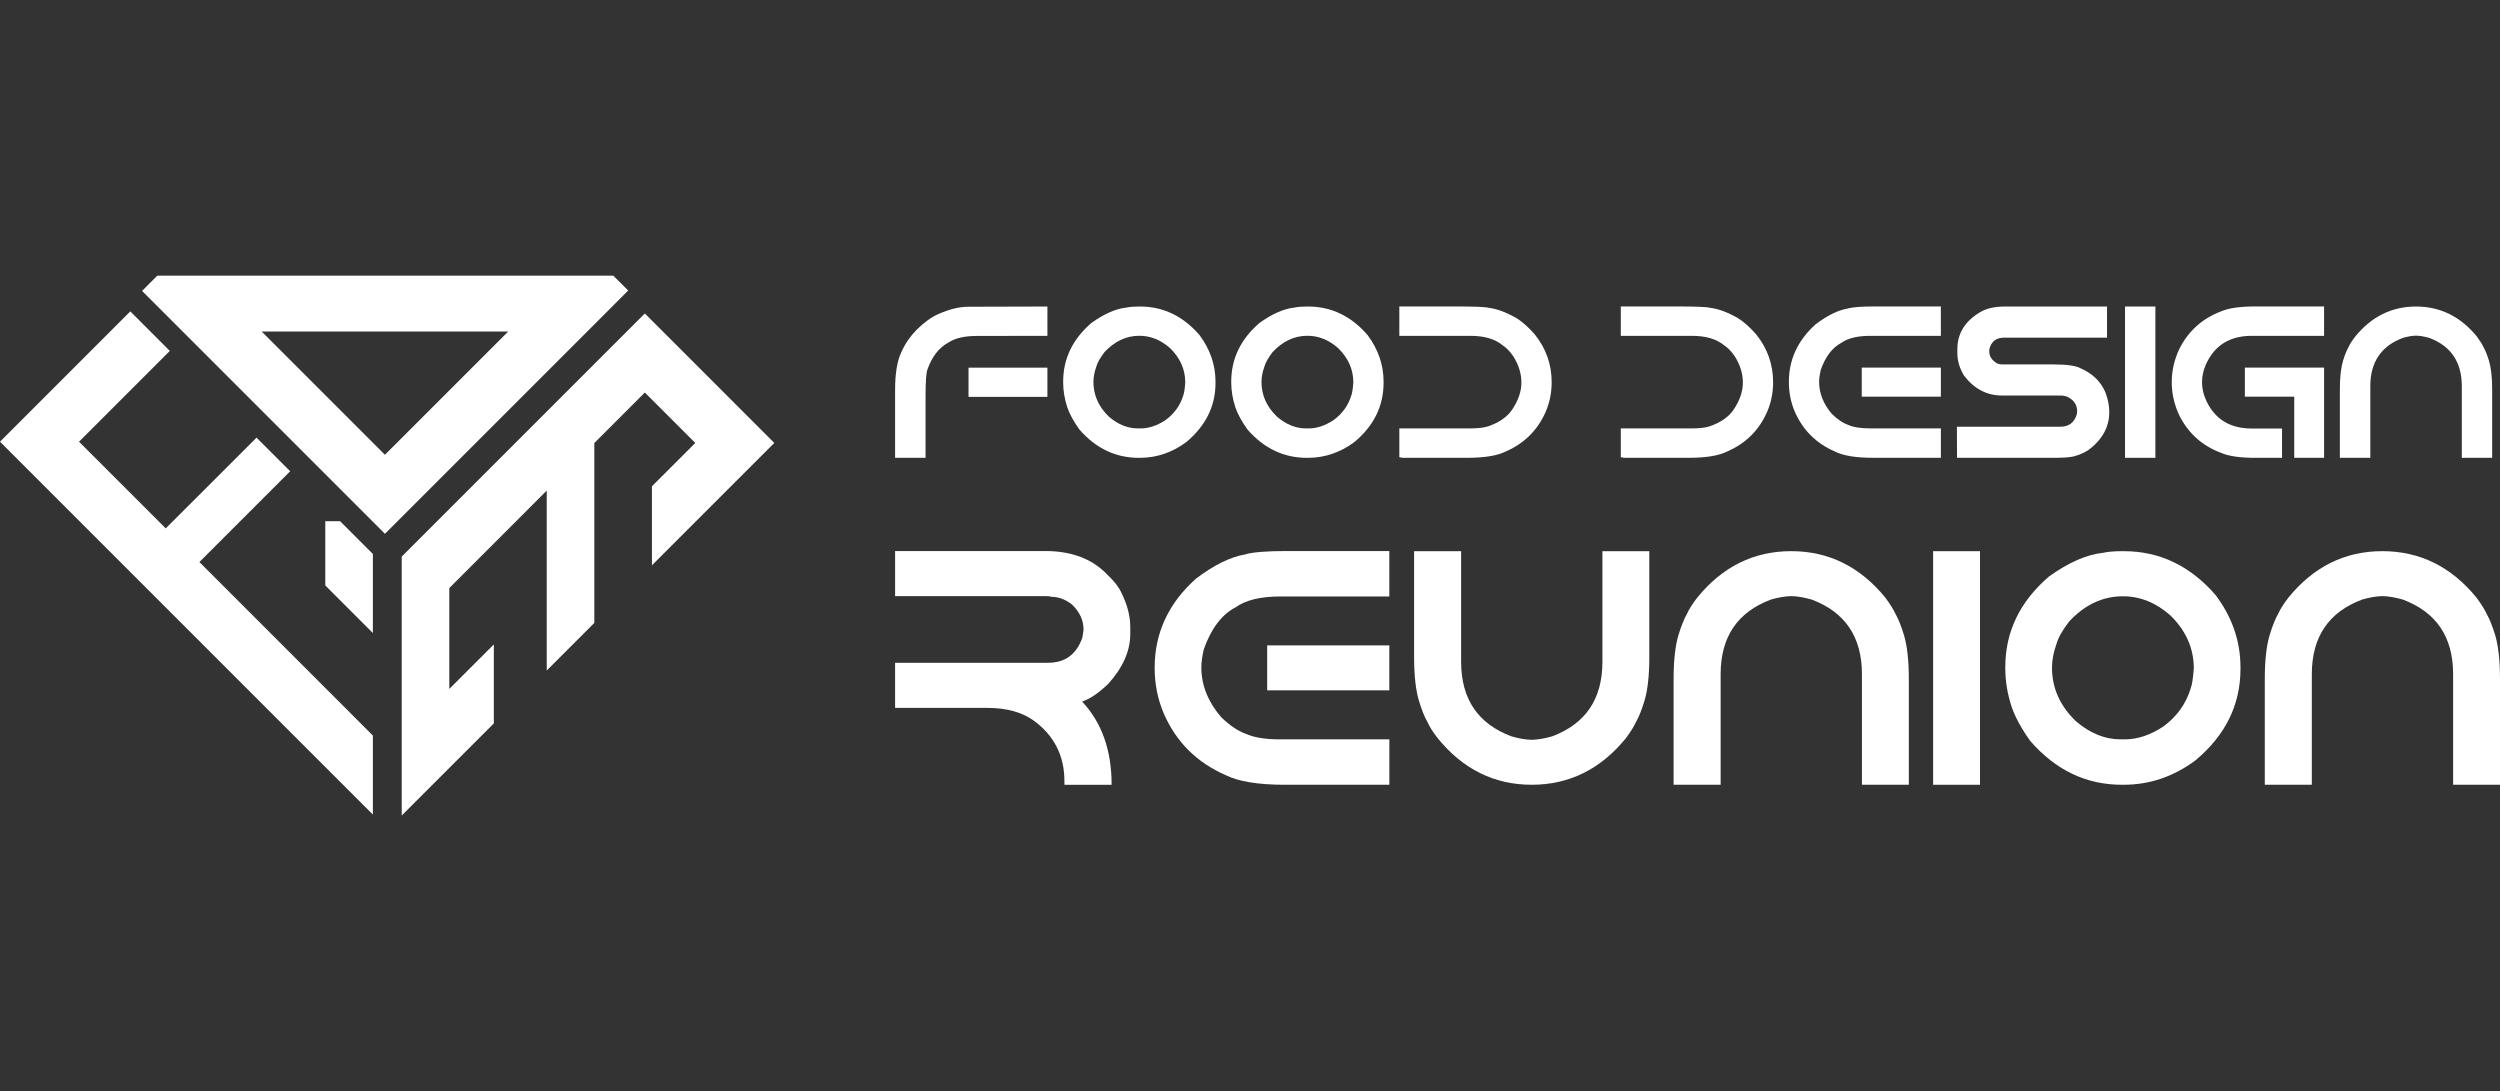
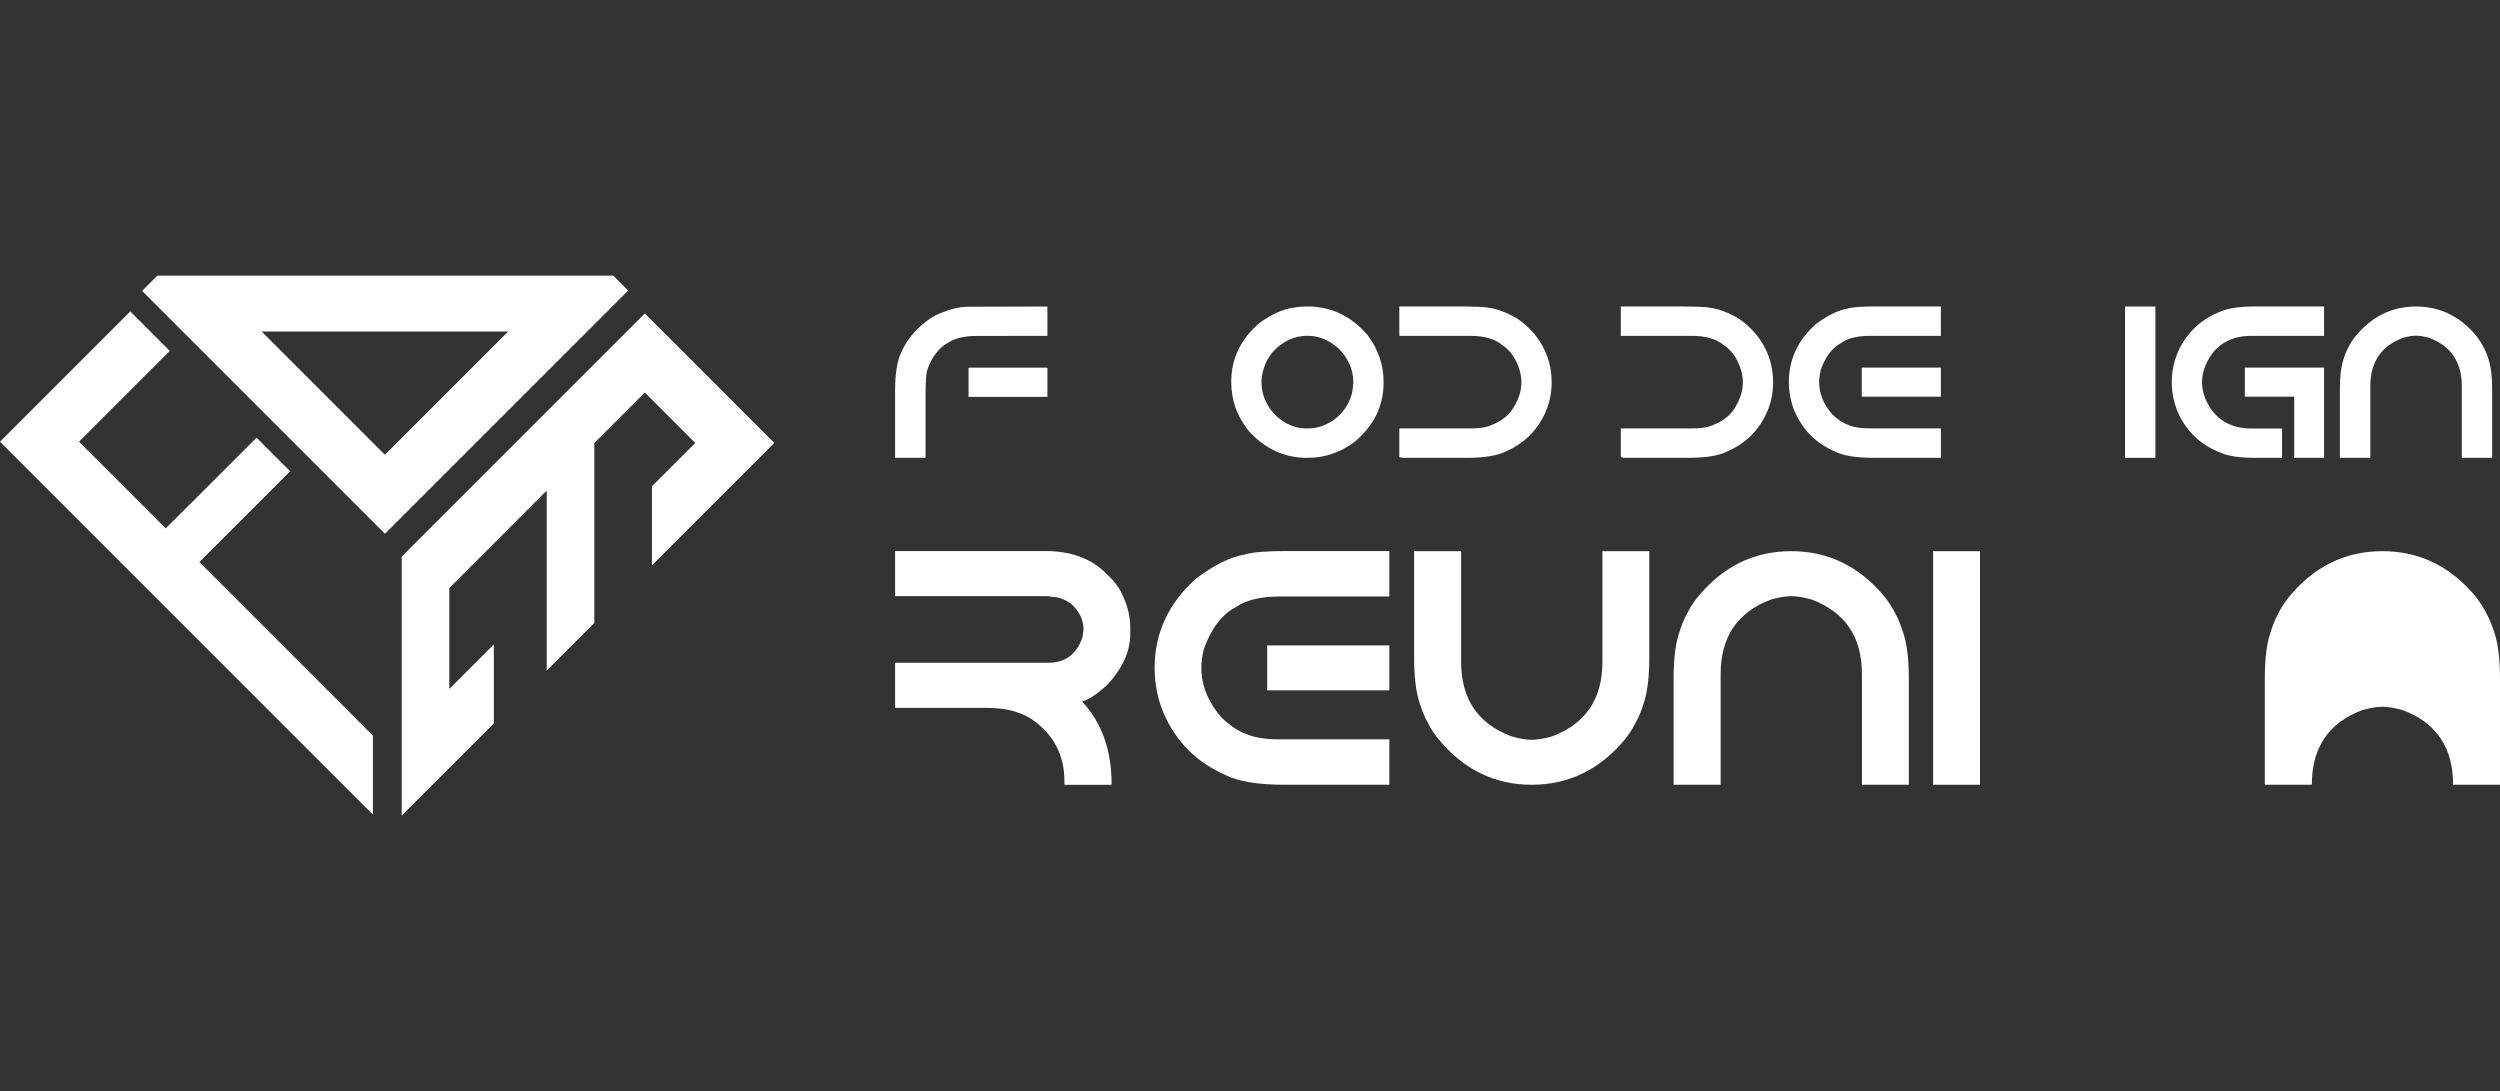
<svg xmlns="http://www.w3.org/2000/svg" version="1.1" id="Calque_1" x="0px" y="0px" width="232.172px" height="101.334px" viewBox="0 -24.667 232.172 101.334" enable-background="new 0 -24.667 232.172 101.334" xml:space="preserve">
  <rect x="0" y="-24.667" width="232.172" height="101.334" fill="#333333" stroke="none" />
  <g>
    <g>
      <g>
        <path fill="#FFFFFF" d="M97.272,3.799v2.723l-6.565,0.01c-1.145,0-2.023,0.207-2.634,0.615c-0.865,0.467-1.51,1.291-1.933,2.469     c-0.122,0.287-0.185,1.1-0.185,2.438v5.797h-2.829v-6.294c0-1.537,0.194-2.713,0.585-3.531c0.338-0.764,0.81-1.451,1.415-2.07     c0.709-0.695,1.379-1.18,2.009-1.453c1.021-0.455,1.958-0.684,2.811-0.684L97.272,3.799z M89.946,9.479h7.326v2.713h-7.326V9.479     z" />
-         <path fill="#FFFFFF" d="M105.77,3.799h0.098c2.16,0,4.003,0.885,5.532,2.654c0.987,1.328,1.483,2.77,1.483,4.334v0.096     c0,2.16-0.904,3.994-2.713,5.504c-1.314,0.975-2.755,1.463-4.321,1.463h-0.098c-2.146,0-3.984-0.879-5.513-2.635     c-0.533-0.748-0.907-1.434-1.122-2.059c-0.253-0.779-0.38-1.543-0.38-2.291v-0.098c0-2.121,0.875-3.936,2.624-5.445     c1.184-0.846,2.264-1.32,3.239-1.424C104.898,3.833,105.289,3.799,105.77,3.799z M101.546,10.806     c0,1.223,0.478,2.297,1.434,3.219c0.852,0.73,1.747,1.094,2.684,1.094h0.272c0.755,0,1.522-0.258,2.302-0.771     c0.808-0.59,1.354-1.346,1.641-2.264c0.091-0.24,0.156-0.652,0.193-1.238c0-1.197-0.465-2.254-1.395-3.17     c-0.872-0.773-1.827-1.16-2.868-1.16c-1.216,0-2.295,0.506-3.239,1.521c-0.396,0.521-0.646,0.961-0.75,1.326     C101.637,9.87,101.546,10.351,101.546,10.806z" />
        <path fill="#FFFFFF" d="M121.38,3.799h0.097c2.159,0,4.004,0.885,5.531,2.654c0.989,1.328,1.483,2.77,1.483,4.334v0.096     c0,2.16-0.903,3.994-2.712,5.504c-1.314,0.975-2.756,1.463-4.321,1.463h-0.101c-2.145,0-3.982-0.879-5.511-2.635     c-0.534-0.748-0.906-1.434-1.121-2.059c-0.253-0.779-0.381-1.543-0.381-2.291v-0.098c0-2.121,0.875-3.936,2.624-5.445     c1.185-0.846,2.263-1.32,3.239-1.424C120.508,3.833,120.896,3.799,121.38,3.799z M117.152,10.806     c0,1.223,0.479,2.297,1.437,3.219c0.854,0.73,1.745,1.094,2.683,1.094h0.274c0.752,0,1.521-0.258,2.302-0.771     c0.807-0.59,1.353-1.346,1.639-2.264c0.092-0.24,0.156-0.652,0.195-1.238c0-1.197-0.466-2.254-1.396-3.17     c-0.871-0.773-1.828-1.16-2.869-1.16c-1.215,0-2.293,0.506-3.237,1.521c-0.397,0.521-0.647,0.961-0.75,1.326     C117.245,9.87,117.152,10.351,117.152,10.806z" />
        <path fill="#FFFFFF" d="M134.99,3.792c1.891,0,2.977,0.041,3.257,0.127c0.769,0.09,1.632,0.412,2.596,0.963     c0.527,0.328,1.087,0.826,1.679,1.494c1.052,1.309,1.58,2.793,1.58,4.459c0,0.977-0.189,1.896-0.566,2.762     c-0.742,1.684-1.963,2.9-3.66,3.646c-0.786,0.404-1.995,0.607-3.628,0.607h-5.981l-0.312-0.059v-2.673h6.596     c0.704,0,1.245-0.063,1.632-0.186c1.02-0.344,1.766-0.857,2.241-1.543c0.578-0.863,0.869-1.705,0.869-2.523     c0-0.828-0.251-1.643-0.752-2.441c-0.312-0.461-0.656-0.813-1.033-1.053c-0.69-0.566-1.675-0.85-2.957-0.85h-6.596v-2.73H134.99z     " />
        <path fill="#FFFFFF" d="M155.553,3.792c1.895,0,2.979,0.041,3.26,0.127c0.768,0.09,1.631,0.412,2.597,0.963     c0.524,0.328,1.085,0.826,1.677,1.494c1.053,1.309,1.579,2.793,1.579,4.459c0,0.977-0.188,1.896-0.563,2.762     c-0.742,1.684-1.963,2.9-3.66,3.646c-0.787,0.404-1.996,0.607-3.629,0.607h-5.979l-0.313-0.059v-2.673h6.597     c0.702,0,1.245-0.063,1.629-0.186c1.021-0.344,1.769-0.857,2.245-1.543c0.578-0.863,0.867-1.705,0.867-2.523     c0-0.828-0.25-1.643-0.752-2.441c-0.312-0.461-0.655-0.813-1.033-1.053c-0.69-0.566-1.676-0.85-2.956-0.85h-6.597v-2.73H155.553z     " />
        <path fill="#FFFFFF" d="M174.089,3.792h6.156v2.73h-6.556c-1.186,0-2.082,0.219-2.692,0.654     c-0.834,0.436-1.472,1.277-1.913,2.527c-0.096,0.424-0.146,0.787-0.146,1.092c0,1.061,0.397,2.055,1.19,2.986     c0.521,0.5,1.009,0.834,1.464,0.994c0.502,0.229,1.188,0.342,2.059,0.342h6.596v2.732h-6.282c-1.608,0-2.797-0.195-3.571-0.588     c-1.729-0.752-2.969-1.988-3.718-3.705c-0.362-0.859-0.546-1.771-0.546-2.742c0-2.094,0.83-3.881,2.487-5.365     c1.087-0.82,2.067-1.305,2.946-1.453C172.012,3.859,172.854,3.792,174.089,3.792z M172.898,9.469h7.347v2.701h-7.347V9.469z" />
-         <path fill="#FFFFFF" d="M186.206,3.799h9.472V6.69h-9.56c-0.747,0-1.207,0.367-1.375,1.1v0.207c0,0.436,0.243,0.799,0.731,1.094     c0.147,0.057,0.307,0.086,0.469,0.086h4.809c1.234,0,2.075,0.127,2.518,0.381c1.092,0.488,1.848,1.232,2.265,2.234     c0.233,0.619,0.351,1.219,0.351,1.805c0,1.402-0.658,2.588-1.971,3.551c-0.391,0.248-0.84,0.439-1.348,0.576     c-0.377,0.084-1.004,0.127-1.883,0.127h-8.937l-0.011-2.889h9.601c0.808,0,1.321-0.396,1.544-1.191l0.018-0.262     c0-0.559-0.275-0.988-0.828-1.289c-0.194-0.104-0.445-0.156-0.752-0.156h-5.396c-1.409,0-2.588-0.617-3.53-1.854     c-0.412-0.68-0.615-1.375-0.615-2.076V7.753c0-1.445,0.703-2.584,2.107-3.426C184.469,3.978,185.242,3.799,186.206,3.799z" />
        <path fill="#FFFFFF" d="M197.348,3.799h2.82v14.051h-2.82V3.799z" />
        <path fill="#FFFFFF" d="M201.688,10.825c0-1.055,0.23-2.074,0.693-3.063c0.84-1.686,2.145-2.857,3.912-3.523     c0.701-0.297,1.755-0.447,3.159-0.447h6.381v2.73h-6.72c-2.024,0-3.437,0.873-4.235,2.615c-0.254,0.566-0.38,1.129-0.38,1.688     c0,0.566,0.126,1.129,0.38,1.688c0.8,1.742,2.211,2.617,4.235,2.617h2.816v2.721h-2.479c-1.404,0-2.458-0.15-3.159-0.451     c-1.769-0.656-3.073-1.826-3.912-3.51C201.919,12.9,201.688,11.877,201.688,10.825z M208.479,9.469h7.355v8.381h-2.77v-5.68     h-4.586V9.469L208.479,9.469z" />
        <path fill="#FFFFFF" d="M230.029,6.592c0.279,0.377,0.48,0.699,0.604,0.965c0.184,0.318,0.354,0.748,0.518,1.287     c0.195,0.652,0.293,1.535,0.293,2.654v6.352h-2.819v-6.654c0-2.238-1.011-3.732-3.033-4.488c-0.463-0.129-0.868-0.197-1.22-0.203     c-0.352,0.006-0.755,0.074-1.21,0.203c-2.021,0.756-3.034,2.25-3.034,4.488v6.654h-2.828v-6.352c0-1.119,0.098-2.002,0.292-2.654     c0.162-0.539,0.335-0.969,0.517-1.287c0.123-0.275,0.33-0.596,0.615-0.965c1.517-1.861,3.396-2.793,5.648-2.793     C226.622,3.799,228.507,4.73,230.029,6.592z" />
      </g>
      <g>
        <path fill="#FFFFFF" d="M83.127,26.507h13.947c2.461,0,4.389,0.738,5.784,2.215c0.623,0.582,1.054,1.145,1.296,1.686     c0.543,1.086,0.813,2.146,0.813,3.178v0.619c0,1.586-0.688,3.139-2.064,4.655c-0.883,0.844-1.687,1.387-2.409,1.627     c1.827,1.947,2.741,4.523,2.741,7.727h-4.383V47.88c0-2.369-0.959-4.252-2.878-5.646c-1.094-0.771-2.525-1.16-4.292-1.16h-8.556     v-4.19h14.219c1.557,0,2.611-0.768,3.163-2.305c0.06-0.311,0.101-0.57,0.12-0.781c0-0.854-0.355-1.627-1.068-2.319     c-0.613-0.481-1.265-0.724-1.959-0.724c0-0.041-0.21-0.061-0.632-0.061H83.127V26.507z" />
        <path fill="#FFFFFF" d="M119.52,26.507h9.504v4.219h-10.121c-1.829,0-3.215,0.336-4.157,1.008     c-1.286,0.672-2.271,1.973-2.953,3.902c-0.15,0.652-0.226,1.213-0.226,1.686c0,1.637,0.612,3.174,1.836,4.61     c0.806,0.773,1.559,1.285,2.261,1.537c0.774,0.352,1.831,0.527,3.179,0.527h10.184v4.217h-9.701     c-2.481,0-4.319-0.301-5.513-0.902c-2.671-1.166-4.584-3.072-5.738-5.725c-0.563-1.326-0.844-2.736-0.844-4.233     c0-3.234,1.279-5.996,3.841-8.285c1.677-1.268,3.192-2.012,4.55-2.244C116.312,26.609,117.607,26.507,119.52,26.507z      M117.682,35.271h11.342v4.173h-11.342V35.271z" />
        <path fill="#FFFFFF" d="M142.248,48.212c-3.475,0-6.383-1.439-8.721-4.311c-0.443-0.568-0.762-1.064-0.948-1.488     c-0.283-0.49-0.55-1.154-0.8-1.988c-0.303-1.004-0.453-2.37-0.453-4.098V26.52h4.367v10.272c0,3.454,1.563,5.766,4.687,6.93     c0.703,0.201,1.325,0.307,1.868,0.316c0.543-0.01,1.17-0.115,1.882-0.316c3.124-1.164,4.685-3.477,4.685-6.93V26.521h4.354v9.807     c0,1.729-0.149,3.094-0.453,4.098c-0.251,0.834-0.516,1.498-0.799,1.988c-0.188,0.412-0.503,0.908-0.933,1.49     C148.634,46.773,145.723,48.212,142.248,48.212z" />
        <path fill="#FFFFFF" d="M175.085,30.829c0.431,0.582,0.742,1.08,0.935,1.491c0.28,0.492,0.545,1.156,0.797,1.988     c0.303,1.004,0.453,2.368,0.453,4.099v9.805h-4.354V37.939c0-3.455-1.561-5.767-4.684-6.931c-0.713-0.2-1.342-0.307-1.883-0.315     c-0.545,0.011-1.166,0.115-1.869,0.315c-3.123,1.164-4.686,3.476-4.686,6.931V48.21h-4.368v-9.805     c0-1.729,0.152-3.094,0.453-4.098c0.25-0.832,0.517-1.496,0.798-1.988c0.189-0.422,0.508-0.92,0.95-1.492     c2.338-2.873,5.247-4.309,8.722-4.309C169.823,26.519,172.732,27.956,175.085,30.829z" />
        <path fill="#FFFFFF" d="M179.527,26.521h4.354v21.692h-4.354V26.521z" />
-         <path fill="#FFFFFF" d="M197.091,26.521h0.151c3.332,0,6.18,1.367,8.539,4.1c1.527,2.049,2.289,4.275,2.289,6.688v0.149     c0,3.334-1.396,6.167-4.188,8.495c-2.027,1.506-4.253,2.26-6.674,2.26h-0.148c-3.314,0-6.151-1.355-8.512-4.066     c-0.822-1.154-1.4-2.215-1.732-3.178c-0.391-1.205-0.586-2.387-0.586-3.542v-0.149c0-3.272,1.35-6.075,4.051-8.403     c1.828-1.306,3.494-2.039,5.002-2.199C195.743,26.573,196.348,26.521,197.091,26.521z M190.566,37.335     c0,1.891,0.738,3.547,2.216,4.973c1.315,1.125,2.696,1.688,4.143,1.688h0.421c1.166,0,2.353-0.398,3.557-1.189     c1.244-0.914,2.088-2.08,2.529-3.496c0.142-0.371,0.24-1.008,0.303-1.912c0-1.849-0.719-3.479-2.155-4.896     c-1.345-1.196-2.82-1.793-4.429-1.793c-1.877,0-3.545,0.783-5,2.349c-0.613,0.805-1,1.487-1.159,2.049     C190.71,35.892,190.566,36.634,190.566,37.335z" />
-         <path fill="#FFFFFF" d="M229.984,30.829c0.434,0.582,0.744,1.08,0.937,1.491c0.281,0.492,0.547,1.156,0.8,1.988     c0.299,1.004,0.451,2.368,0.451,4.099v9.805h-4.354V37.939c0-3.455-1.563-5.767-4.686-6.931c-0.713-0.2-1.34-0.307-1.884-0.315     c-0.541,0.011-1.165,0.115-1.866,0.315c-3.124,1.164-4.686,3.476-4.686,6.931V48.21h-4.367v-9.805     c0-1.729,0.15-3.094,0.453-4.098c0.248-0.832,0.516-1.496,0.796-1.988c0.19-0.422,0.508-0.92,0.948-1.492     c2.341-2.873,5.246-4.309,8.722-4.309C224.727,26.521,227.639,27.956,229.984,30.829z" />
+         <path fill="#FFFFFF" d="M229.984,30.829c0.434,0.582,0.744,1.08,0.937,1.491c0.281,0.492,0.547,1.156,0.8,1.988     c0.299,1.004,0.451,2.368,0.451,4.099v9.805h-4.354c0-3.455-1.563-5.767-4.686-6.931c-0.713-0.2-1.34-0.307-1.884-0.315     c-0.541,0.011-1.165,0.115-1.866,0.315c-3.124,1.164-4.686,3.476-4.686,6.931V48.21h-4.367v-9.805     c0-1.729,0.15-3.094,0.453-4.098c0.248-0.832,0.516-1.496,0.796-1.988c0.19-0.422,0.508-0.92,0.948-1.492     c2.341-2.873,5.246-4.309,8.722-4.309C224.727,26.521,227.639,27.956,229.984,30.829z" />
      </g>
    </g>
    <g>
      <g>
        <g>
-           <polygon fill="#FFFFFF" points="34.628,26.779 34.628,34.12 31.415,30.907 30.986,30.478 30.209,29.7 30.209,23.736       31.586,23.736     " />
-         </g>
+           </g>
        <polygon fill="#FFFFFF" points="34.628,43.642 34.628,50.98 30.209,46.562 26.653,43.009 22.984,39.337 22.555,38.91      18.886,35.238 14.847,31.2 0,16.353 8.431,7.922 8.644,7.708 12.101,4.25 15.771,7.922 12.101,11.59 7.339,16.353 15.392,24.404      20.153,19.644 23.823,15.976 26.948,19.097 23.278,22.769 18.516,27.529 22.555,31.566 26.226,35.238 26.654,35.665      30.209,39.222    " />
        <path fill="#FFFFFF" d="M56.956,0.933H14.611l-1.417,1.418l3.772,3.773l18.783,18.783l2.43-2.43l1.24-1.24L54.532,6.124     l3.807-3.809L56.956,0.933z M35.749,17.566L24.306,6.124h22.887L35.749,17.566z" />
      </g>
      <polygon fill="#FFFFFF" points="60.545,20.491 64.568,16.469 59.884,11.786 55.194,16.476 55.194,33.183 52.988,35.39     50.775,37.603 50.775,20.894 41.727,29.943 41.727,39.31 45.332,35.706 45.648,35.39 45.862,35.175 45.862,42.515 41.727,46.65     37.308,51.068 37.308,27.021 40.151,24.178 40.964,23.366 56.215,8.113 59.884,4.445 63.555,8.113 71.908,16.469 60.545,27.831       " />
    </g>
  </g>
</svg>